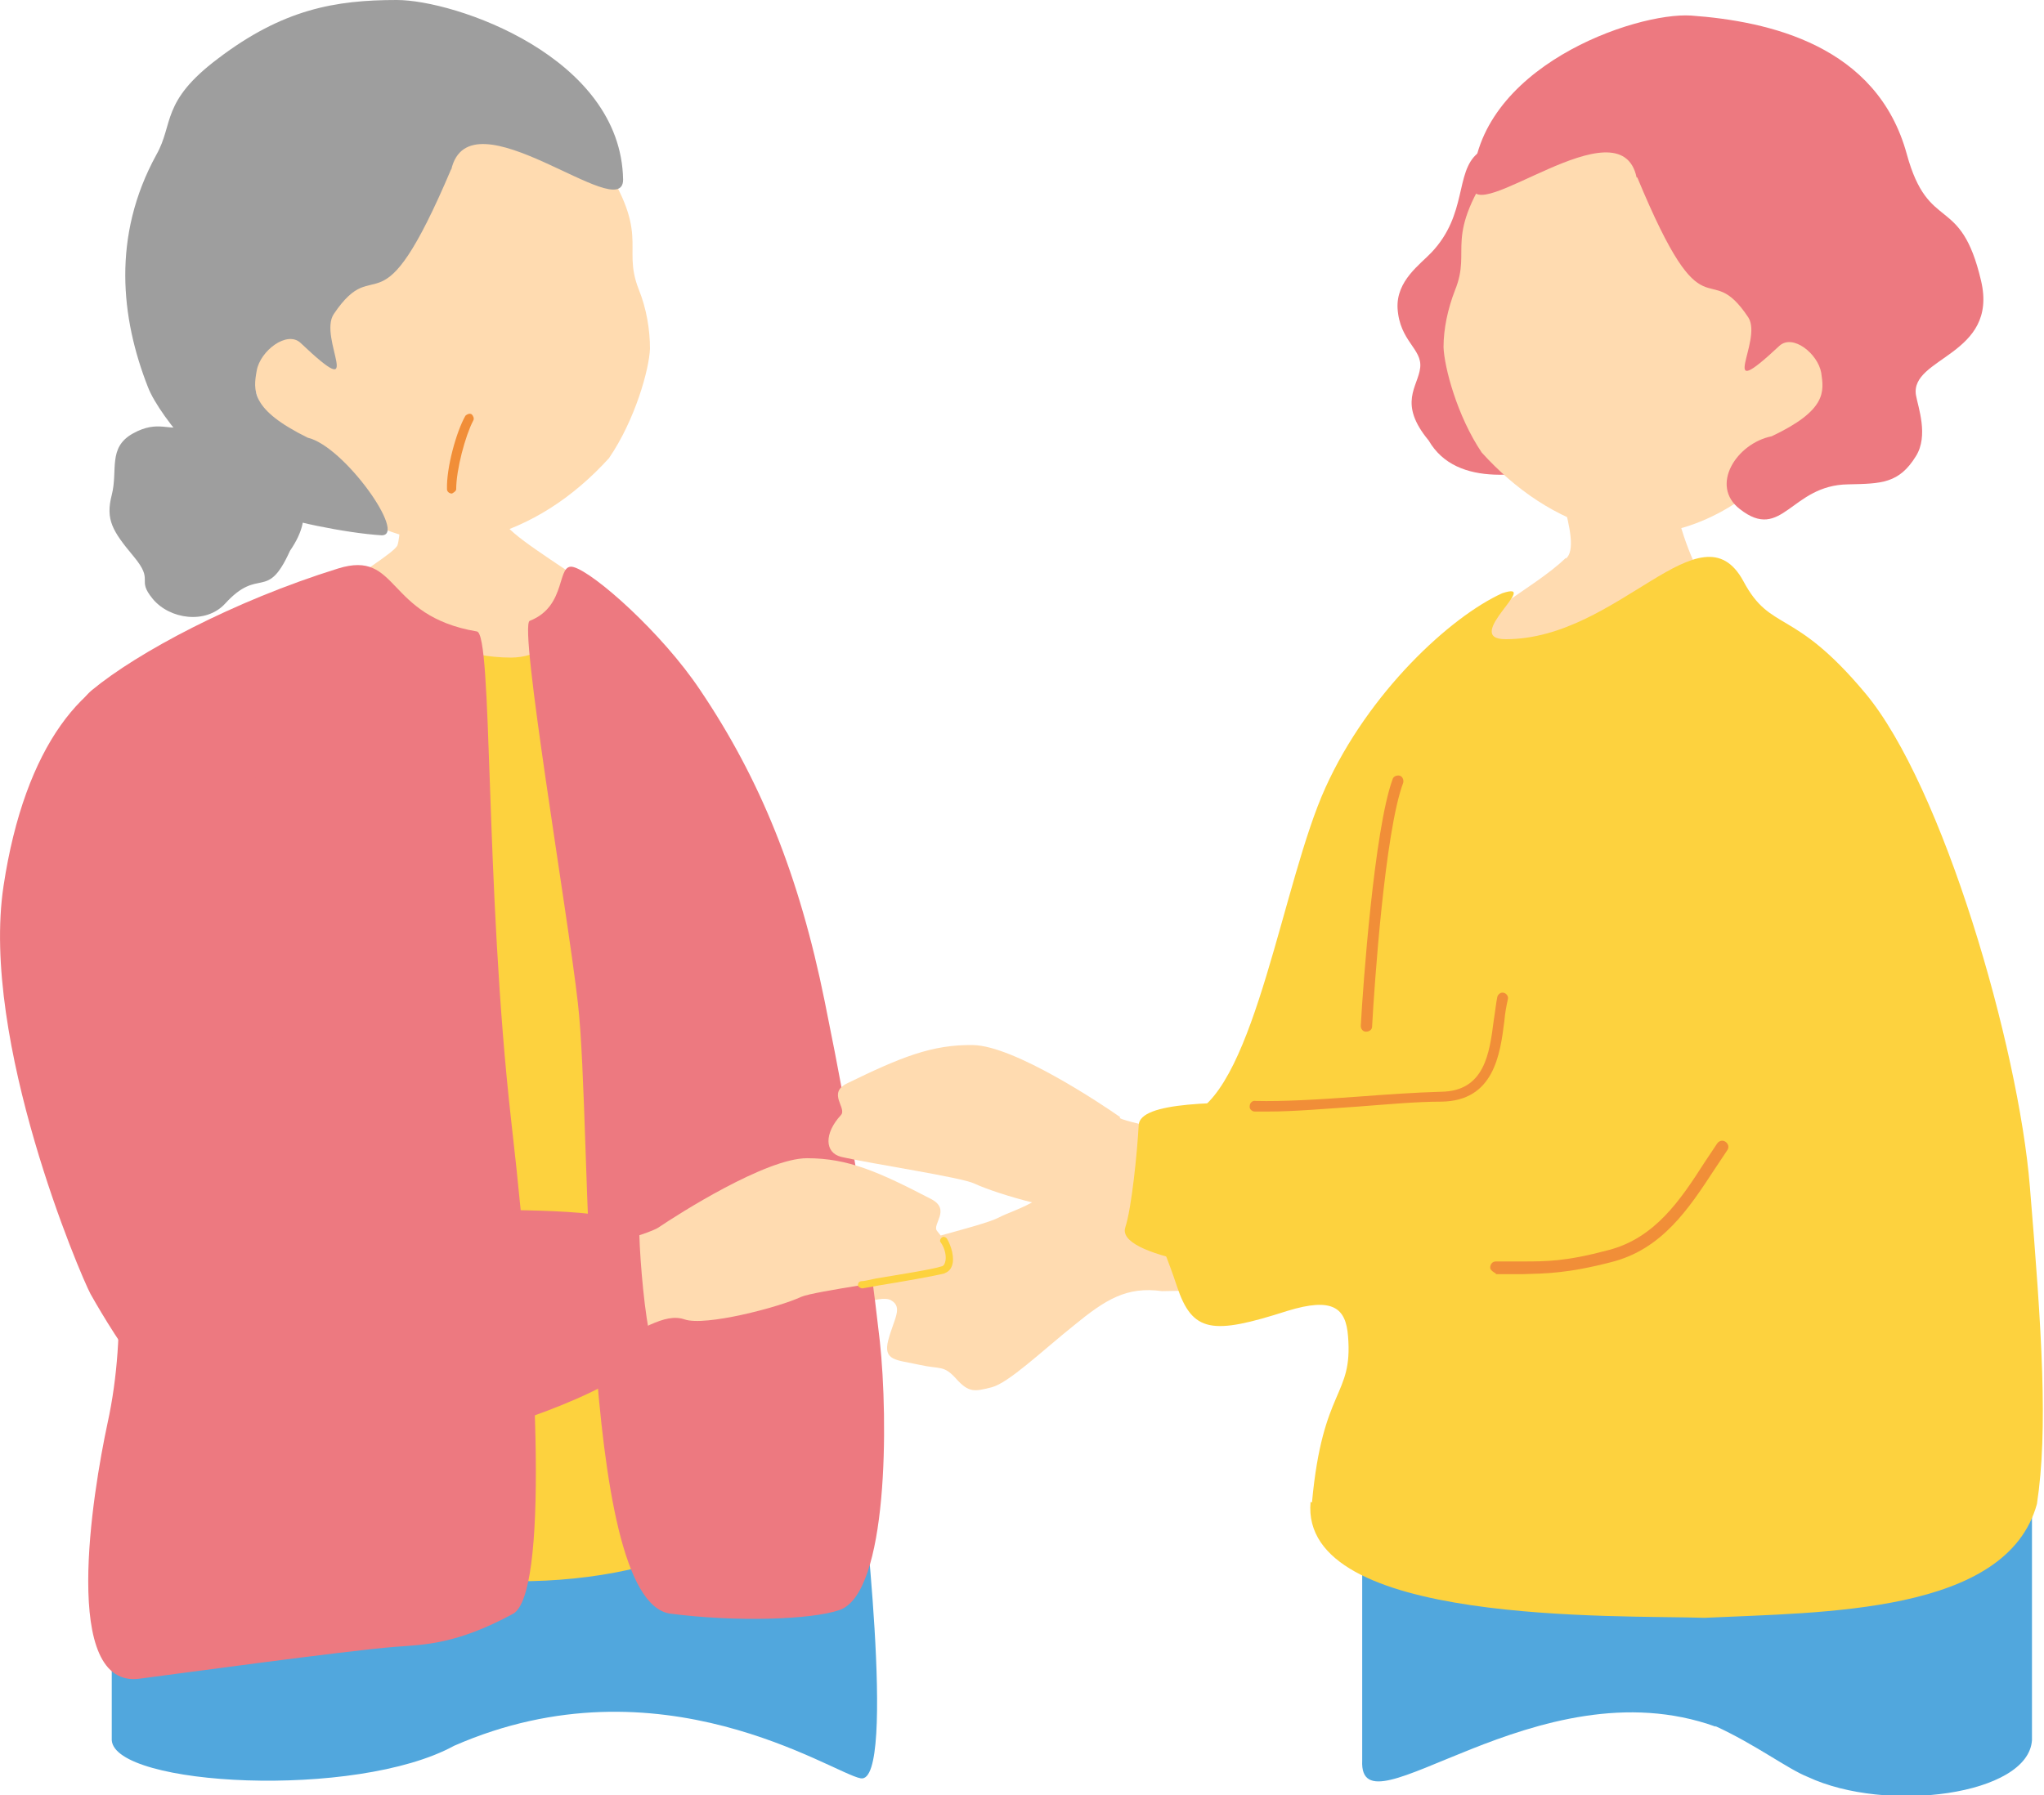
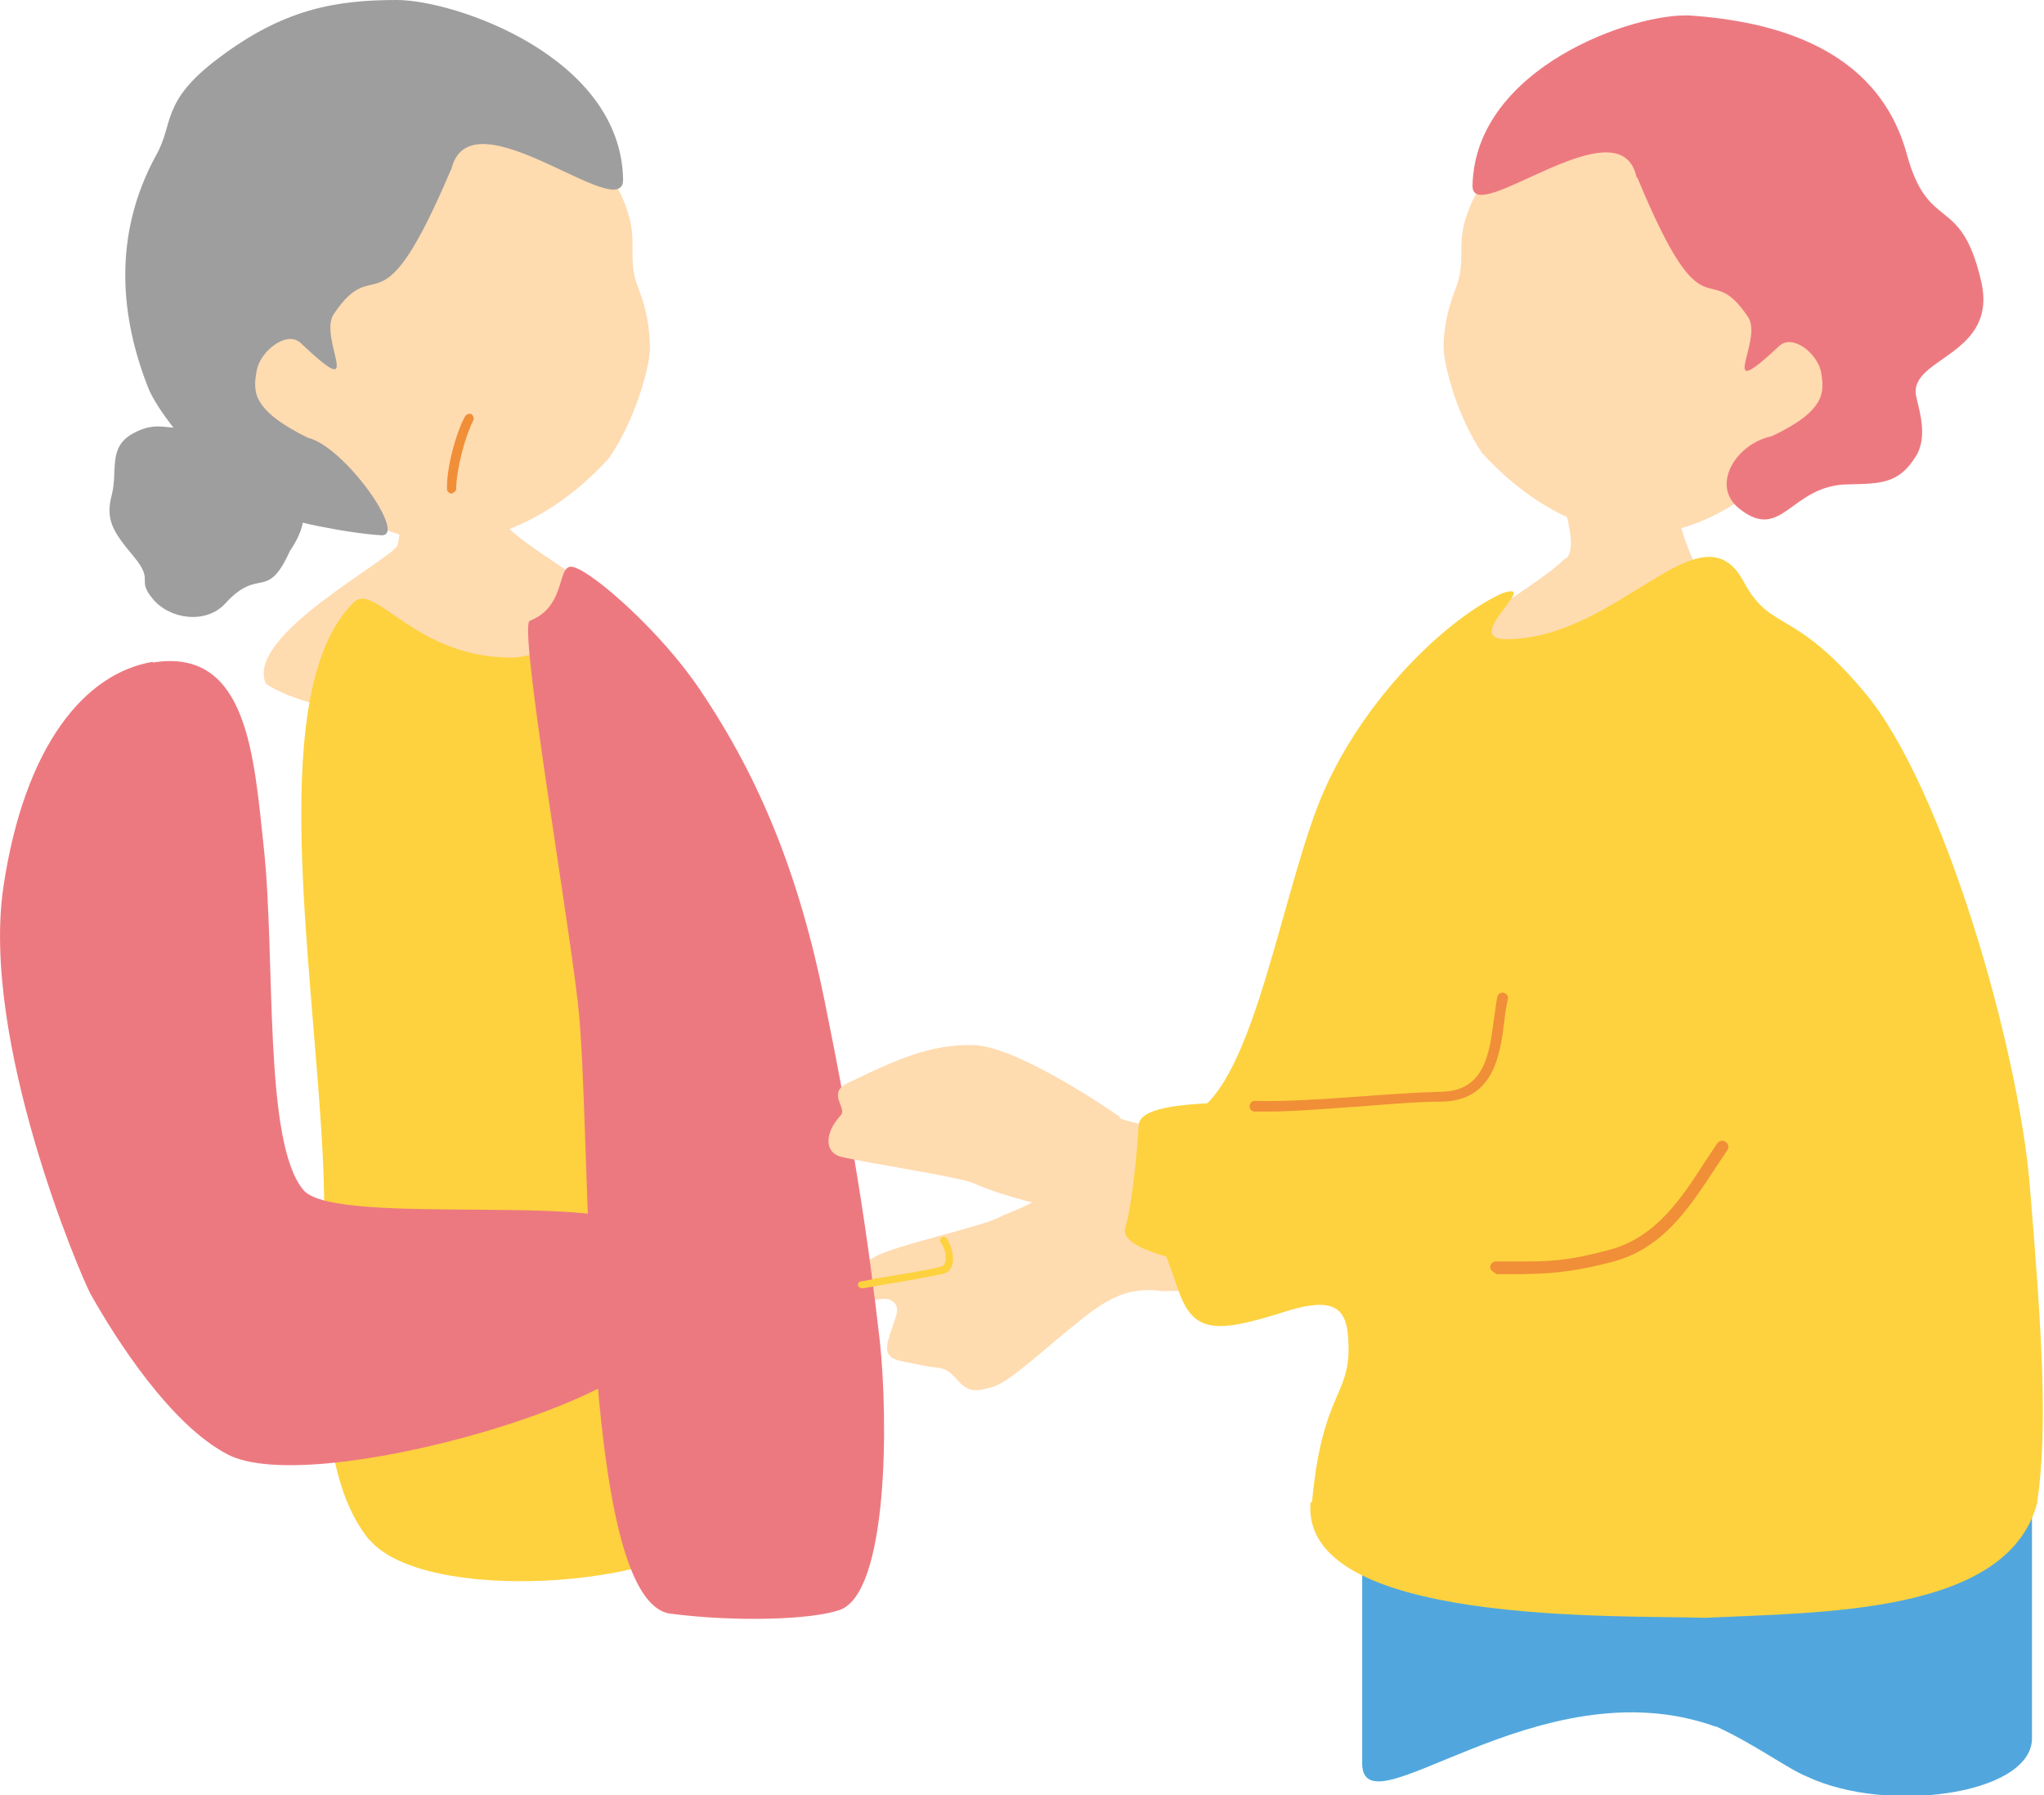
<svg xmlns="http://www.w3.org/2000/svg" viewBox="0 0 28.9 25.39">
  <defs>
    <style>.cls-1 {fill: #51a7dd;}.cls-2 {fill: #ed7980;}.cls-3 {fill: #ffdbb0;}.cls-4 {fill: #9e9e9e;}.cls-5 {fill: #f18e38;}.cls-6 {fill: #fdd23e;}</style>
  </defs>
  <g>
    <g>
      <g>
        <path class="cls-1" d="M24.25,24.41c.57.26,1.03.61,1.31.72,1.11.52,3.12.26,3.17-.52v-3.75h-9.47v4.04c-.05,1.12,2.48-1.39,5-.48Z" />
        <path class="cls-3" d="M16.2,16.84c-.54.03-.58-.14-.72-.36-.18-.28-.17-.6-.48-.78-.3-.18-.31.35-.15.77.19.47-.49.62-.73.75-.25.13-1.5.4-1.76.56-.26.16-.6.3-.5.56.09.25.57-.05.74.05.17.1.04.26-.04.56-.08.3.12.28.43.35.31.07.35,0,.53.2.18.2.26.18.5.12.24-.06.72-.52,1.17-.88.44-.36.74-.55,1.24-.48.03,0,2.78-.05,2.84-.05.03-.49-.55-1.57-.5-2.07-.24.04-2.47.71-2.55.71Z" />
        <path class="cls-3" d="M22.14,7.89c-.47.45-1.33.83-1.94,1.58-1.2,1.47-1.04,4.21.84,4.1s3.27-.6,4.26-1.13c.98-.53,1.18-.83.32-1.97-.86-1.13-1.24-1.56-1.67-2.52-.43-.96-.36-1.96-.92-1.95s-1.13-.15-1.15.19c-.02.34.52,1.5.26,1.71Z" />
        <path class="cls-6" d="M18.55,21.25c.15-1.64.58-1.49.51-2.35-.03-.4-.21-.56-.86-.36-1.06.34-1.34.31-1.56-.35-.48-1.46-1.09-1.83.21-2.43.9-.41,1.29-3.3,1.89-4.62.61-1.35,1.77-2.42,2.5-2.75.57-.19-.59.65.05.65,1.6,0,2.76-1.93,3.36-.82.39.73.7.36,1.72,1.58,1.1,1.31,2.17,5,2.33,6.98.17,2.05.26,3.44.1,4.49-.43,1.56-3.03,1.53-4.7,1.61-1.22-.04-5.73.11-5.57-1.64Z" />
        <g>
-           <path class="cls-2" d="M20.2,6.23c.4.69,1.39.49,2.06.32,1.42-.35-.13-2.56-.26-2.89-.12-.33.11-2.51-1.11-1.49-.32.27-.14.86-.65,1.4-.16.17-.5.4-.48.79.03.47.35.57.32.84s-.32.5.12,1.03Z" />
          <path class="cls-3" d="M25.03,6.72c-.76.74-1.68.96-2.36.78-.67-.18-1.24-.57-1.72-1.1-.35-.52-.53-1.21-.54-1.49,0-.26.06-.54.16-.8.25-.61-.19-.72.6-1.86.24-.35,1.56-1.89,3.4-1.5,1.62.35,2.39,4.51.45,5.98Z" />
          <path class="cls-2" d="M23.14,2.51c-.23-1.09-2.34.74-2.32.11.04-1.67,2.3-2.45,3.09-2.4,1.1.08,2.63.42,3.05,1.96.31,1.13.76.55,1.05,1.79.25,1.06-1.01,1.08-.92,1.62.03.17.18.57,0,.86-.24.39-.49.39-.96.4-.81.01-.93.82-1.53.35-.43-.33-.05-.93.45-1.03.78-.37.74-.63.7-.9-.05-.27-.4-.55-.59-.38-.92.86-.23-.07-.44-.4-.59-.89-.6.36-1.57-1.98Z" />
        </g>
-         <path class="cls-5" d="M19.31,14.59s0,0,0,0c-.04,0-.07-.04-.07-.08.03-.56.19-2.78.45-3.49.01-.04.06-.06.1-.05.04.01.06.06.05.1-.26.69-.41,2.89-.44,3.45,0,.04-.04.07-.08.07Z" />
      </g>
      <g>
        <g>
          <path class="cls-3" d="M6.84,5.87c-.07,0-1.02.18-1.11.18-.02.16-.04,1.46-.11,1.66-.07.2-2.17,1.28-1.86,1.96,1.15.76,4.69.51,5.29-.38.79-.3-1.8-1.56-1.93-1.92-.09-.26-.27-1.4-.28-1.5Z" />
          <g>
            <g>
              <path class="cls-4" d="M4.1,7.79c-.33.73-.43.21-.92.75-.27.29-.78.22-1.02-.07-.24-.29.03-.24-.27-.6s-.4-.52-.31-.87c.09-.35-.06-.67.3-.87.36-.2.52-.02.73-.11.21-.09.43-.3.75.07.32.37.7.35.76.63.05.28.37.5-.02,1.07Z" />
              <path class="cls-3" d="M4.36,6.77c.79.78,1.75,1.02,2.45.84.7-.18,1.3-.58,1.8-1.13.37-.54.57-1.26.58-1.55,0-.27-.05-.57-.16-.84-.25-.64.21-.75-.61-1.95-.25-.37-1.61-1.99-3.53-1.6-1.69.34-2.18,4.6-.54,6.24Z" />
              <path class="cls-4" d="M6.38,2.4c.26-1.13,2.43.8,2.43.14C8.78.8,6.43,0,5.61,0c-.87,0-1.61.13-2.53.83-.81.61-.62.92-.87,1.36-.63,1.15-.5,2.31-.12,3.28.17.45,1.02,1.42,1.67,1.76.25.13,1.14.31,1.63.34.38.02-.52-1.26-1.04-1.38-.81-.4-.77-.67-.72-.95.05-.28.43-.57.62-.39.95.9.24-.07.47-.41.62-.92.63.38,1.66-2.05Z" />
            </g>
            <path class="cls-5" d="M6.39,6.98s.06-.03.06-.06c0-.28.13-.76.24-.97.02-.03,0-.07-.02-.09-.03-.02-.07,0-.09.02-.13.23-.27.74-.26,1.04,0,.03.03.06.07.06,0,0,0,0,0,0Z" />
          </g>
        </g>
-         <path class="cls-1" d="M1.58,20.85v3.76c.04.65,3.45.84,4.84.08,2.92-1.28,5.35.39,5.75.46.52.09,0-4.3,0-4.3H1.58Z" />
        <path class="cls-6" d="M5.22,21.77c.76.92,4.22.7,5.02-.19,1.05-1.17.35-2.75.11-5.35-.24-2.6-.68-6.55-1.95-7.47-.38-.28-.41.53-1.17.54-1.37,0-1.93-1.08-2.23-.78-1.23,1.22-.59,4.95-.44,7.76.12,2.31-.23,4.41.67,5.51Z" />
        <path class="cls-2" d="M7.49,8.78c.54-.21.37-.83.62-.76.29.08,1.25.93,1.79,1.74.85,1.26,1.4,2.62,1.76,4.4.41,2.02.61,3.31.78,4.81.12,1.11.12,3.56-.57,3.8-.41.14-1.48.17-2.4.05-1.3-.21-1.09-6.85-1.3-8.64-.14-1.25-.84-5.34-.68-5.4Z" />
-         <path class="cls-2" d="M.94,14.17c-.05-1.7-.29-3.87.36-4.41.64-.53,2-1.26,3.48-1.72.87-.27.66.67,1.96.89.23.01.11,3.59.49,6.94.41,3.56.5,6.66.03,6.95-.81.44-1.27.44-1.67.47-.66.05-3.22.4-3.61.45-1.13.16-.67-2.63-.46-3.61.58-2.65-.58-5.53-.59-5.96Z" />
      </g>
      <g>
-         <path class="cls-3" d="M13.25,17.41c-.08-.09.2-.3-.08-.45-.75-.39-1.18-.58-1.76-.58-.58,0-1.82.79-2.1.98-.13.09-1.09.38-2.43.65.04.57.14,1.1.25,1.66.66-.29,1.18-.52,1.34-.59.6-.26.92-.52,1.21-.42.29.1,1.33-.17,1.65-.32.19-.08,1.46-.25,1.9-.34.24-.05.25-.32.02-.59Z" />
        <path class="cls-2" d="M2.16,9.36c-.96.16-1.81,1.18-2.11,3.17-.33,2.19,1.09,5.51,1.23,5.77.36.64,1.13,1.85,1.94,2.27,1.21.63,6.21-.86,5.98-1.65-.08-.27-.15-1.07-.16-1.45-.02-.66-4.29-.09-4.75-.64-.57-.68-.39-3.25-.56-4.84-.14-1.28-.22-2.84-1.57-2.62Z" />
        <path class="cls-6" d="M12.18,18.22s-.05-.02-.05-.04c0-.03.01-.05.04-.06.05,0,.12-.02.22-.04.3-.05.81-.13.92-.17.02,0,.04-.02.05-.05.03-.08,0-.21-.06-.29-.02-.02,0-.06.02-.07.02-.02.06,0,.07.02.06.1.11.27.07.38-.02.06-.06.09-.11.11-.11.03-.61.12-.93.17-.09.02-.17.03-.22.04,0,0,0,0,0,0Z" />
      </g>
      <g>
        <path class="cls-3" d="M15.84,15.8c-.27-.19-1.5-1.01-2.08-1.02-.58-.01-1.02.17-1.78.54-.29.14,0,.35-.09.45-.24.26-.23.53,0,.59.43.1,1.71.29,1.89.38.32.15,1.35.45,1.65.36.29-.1.9.13,1.49.4.16.07.34-.5.39-1.04.05-.37-1.36-.56-1.48-.65Z" />
        <path class="cls-6" d="M24.43,8.72c.95-.04,1.29.78,1.31,2.31.03,2.22-.54,3.87-.69,4.14-.37.64-.65,1.4-1.54,2.19-1.23,1.1-7.85.79-7.6,0,.09-.27.17-1.07.19-1.45.04-.66,4.29,0,4.77-.54.59-.66.76-3.64,1.13-4.87.37-1.23,1.89-1.76,2.43-1.78Z" />
        <path class="cls-5" d="M21.15,18.01s-.08-.04-.08-.08c0-.05.03-.09.08-.09.14,0,.25,0,.37,0,.35,0,.62,0,1.22-.16.66-.17,1.02-.71,1.36-1.24.06-.09.12-.18.18-.27.03-.04.08-.05.12-.02.04.03.05.08.02.12-.06.09-.12.18-.18.27-.36.55-.74,1.13-1.46,1.31-.62.16-.92.16-1.26.17-.11,0-.23,0-.36,0,0,0,0,0-.01,0Z" />
        <path class="cls-5" d="M17.93,15.72c-.07,0-.13,0-.19,0-.04,0-.08-.04-.07-.08,0-.04.04-.08.08-.07.39.01.9-.02,1.44-.06.4-.03.82-.06,1.19-.07.61-.01.68-.54.74-1.01.02-.12.03-.23.05-.33.01-.04.05-.07.09-.06.04.01.07.05.06.09-.02.09-.04.19-.05.31-.06.48-.15,1.13-.89,1.14-.36,0-.78.04-1.18.07-.46.03-.9.07-1.27.07Z" />
      </g>
    </g>
  </g>
</svg>